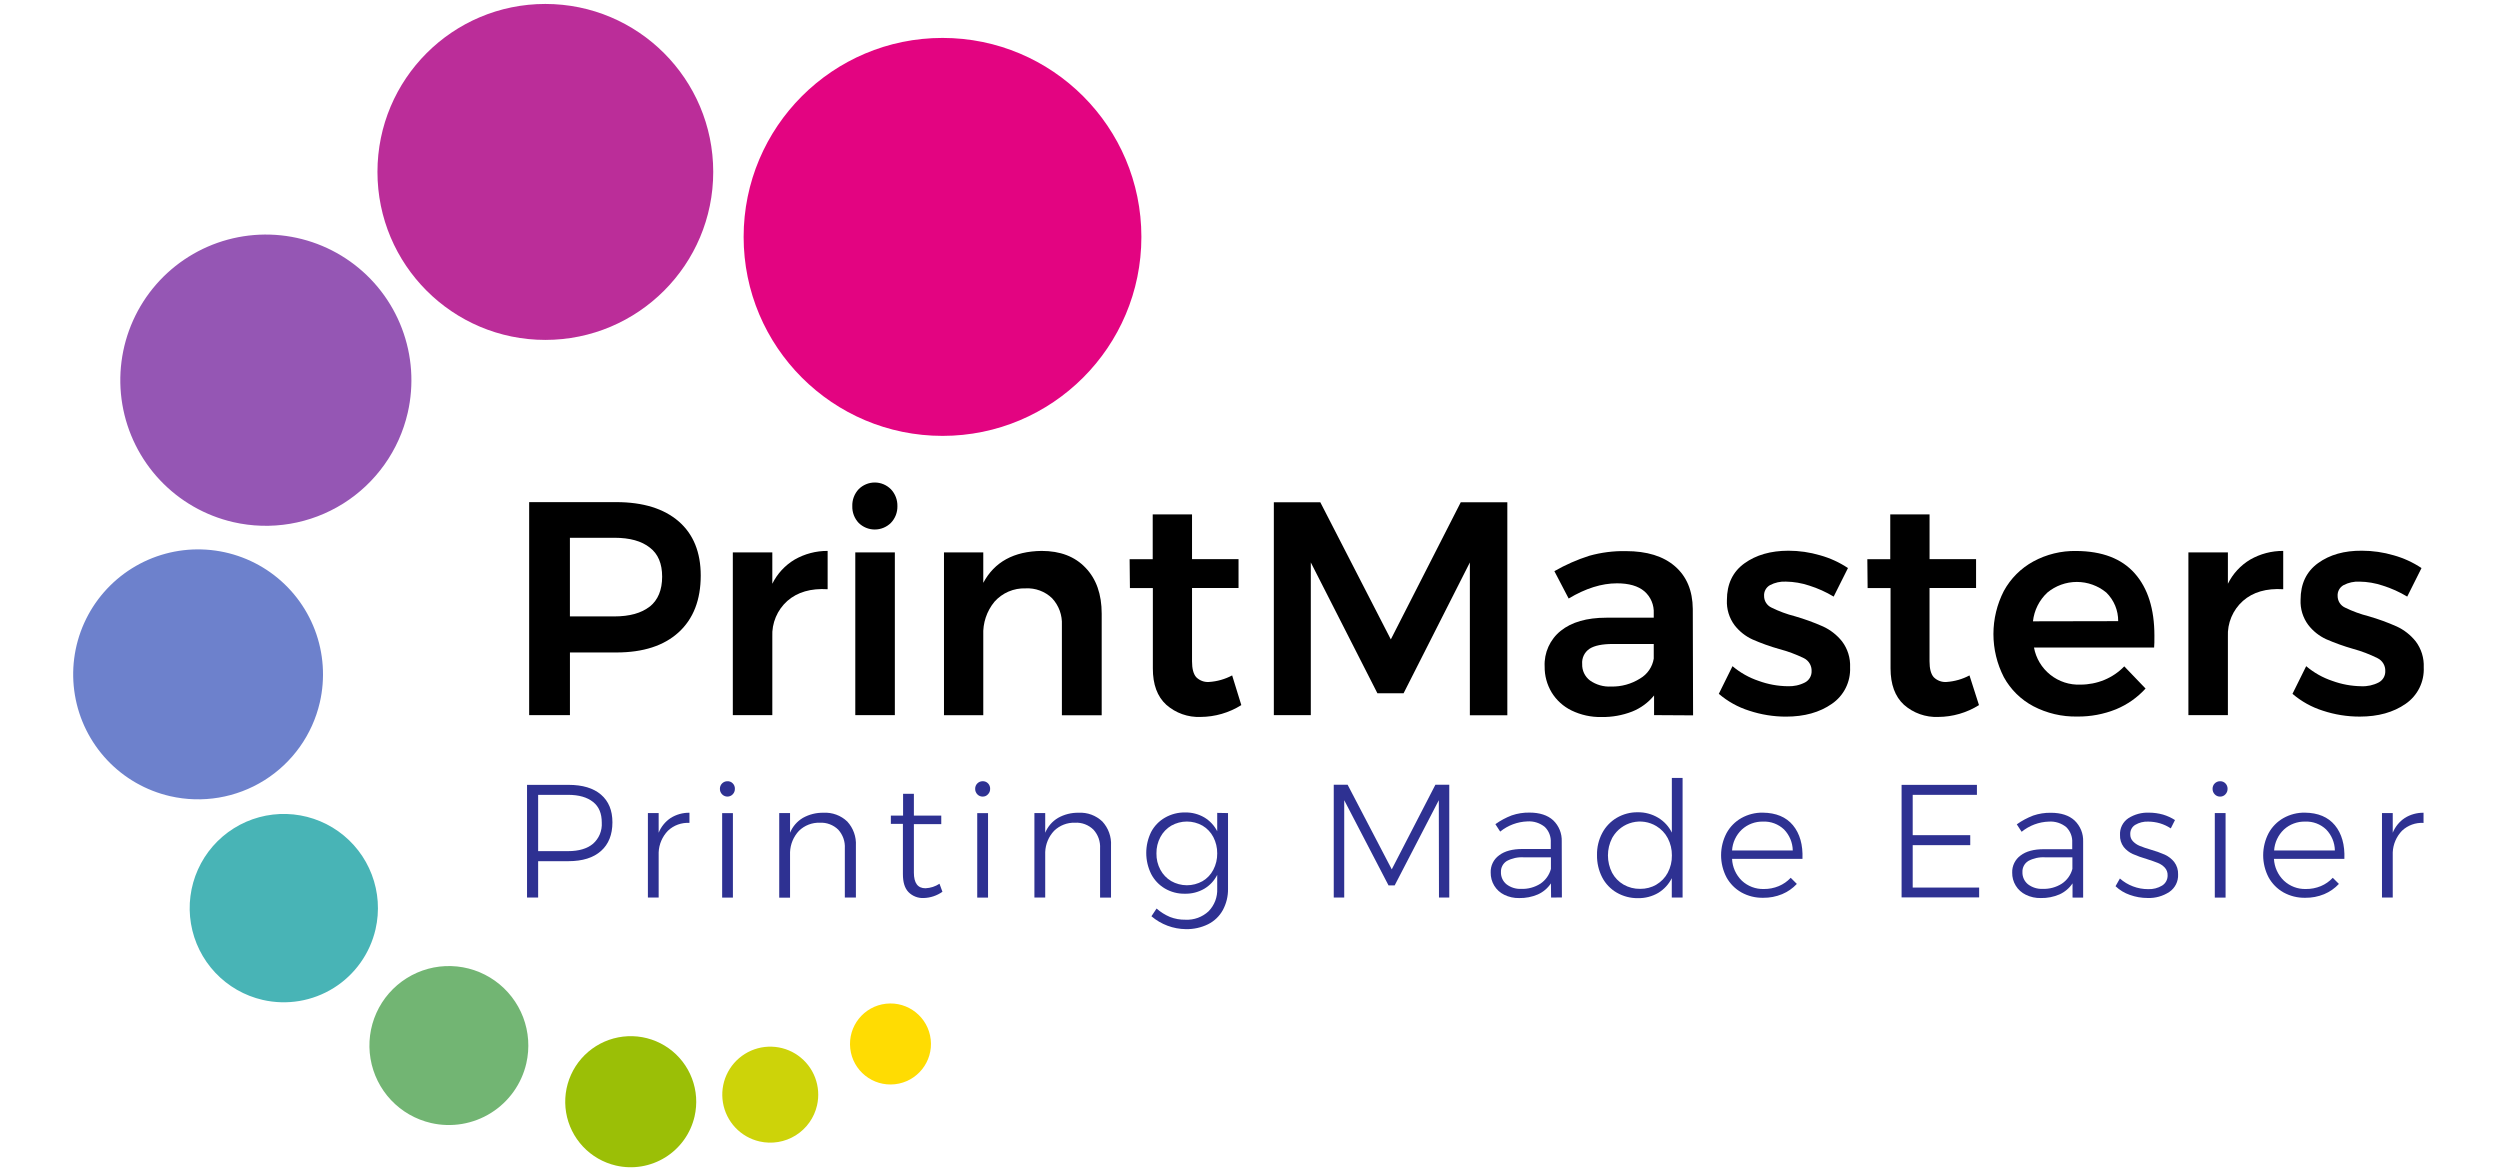
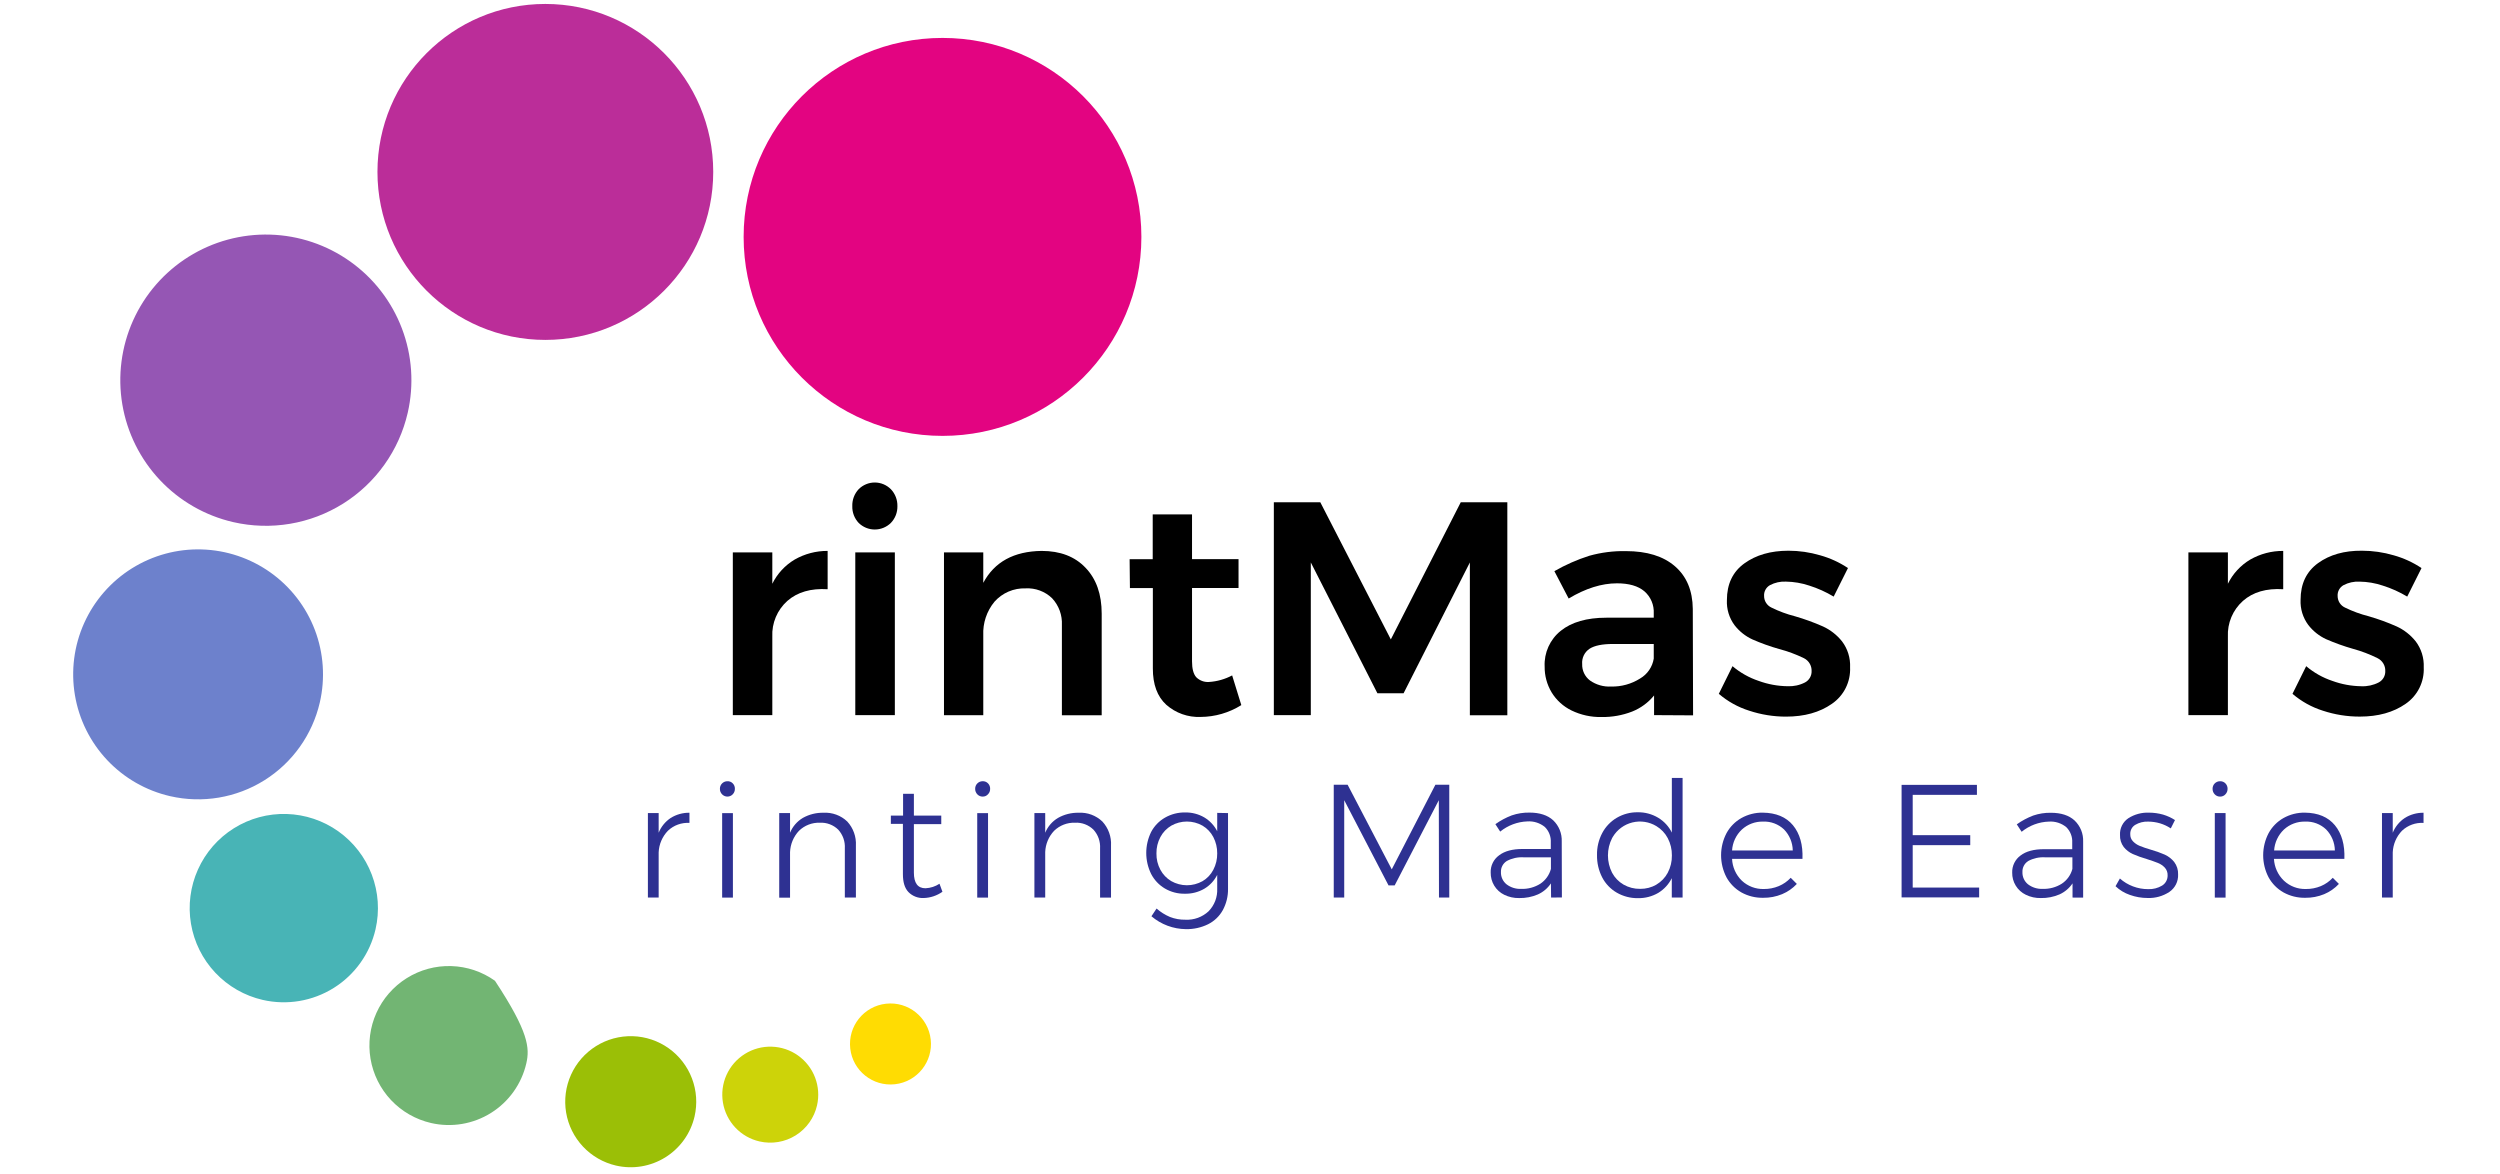
<svg xmlns="http://www.w3.org/2000/svg" width="164.0" height="77.0" viewBox="0.0 0.0 164.0 77.0" fill="none">
-   <path d="M44.522 34.203C45.486 35.042 45.968 36.225 45.968 37.755C45.968 39.352 45.486 40.593 44.522 41.476C43.557 42.359 42.197 42.801 40.439 42.802H37.388V46.912H34.713V32.939H40.439C42.191 32.943 43.552 33.365 44.522 34.203ZM42.629 39.792C43.166 39.354 43.435 38.702 43.437 37.836C43.438 36.971 43.169 36.333 42.629 35.923C42.089 35.493 41.314 35.278 40.306 35.278H37.386V40.437H40.297C41.3 40.437 42.074 40.222 42.62 39.792H42.629Z" fill="black" />
  <path d="M52.129 36.708C52.788 36.331 53.534 36.135 54.293 36.14V38.653C53.189 38.586 52.31 38.842 51.65 39.42C51.322 39.713 51.062 40.076 50.892 40.481C50.721 40.887 50.643 41.326 50.664 41.766V46.912H48.073V36.239H50.664V38.294C50.989 37.635 51.498 37.084 52.129 36.708Z" fill="black" />
  <path d="M58.44 32.09C58.725 32.39 58.88 32.791 58.87 33.205C58.874 33.408 58.838 33.609 58.765 33.797C58.691 33.986 58.581 34.158 58.44 34.304C58.159 34.581 57.78 34.736 57.385 34.736C56.99 34.736 56.611 34.581 56.33 34.304C56.191 34.157 56.083 33.985 56.011 33.797C55.939 33.608 55.905 33.407 55.911 33.205C55.904 33.001 55.937 32.797 56.009 32.605C56.081 32.414 56.19 32.238 56.33 32.09C56.468 31.951 56.633 31.841 56.814 31.766C56.994 31.691 57.188 31.652 57.384 31.652C57.58 31.652 57.774 31.691 57.955 31.766C58.135 31.841 58.3 31.951 58.438 32.09H58.44ZM56.107 36.239H58.702V46.912H56.107V36.239Z" fill="black" />
  <path d="M71.213 37.247C71.918 37.982 72.271 38.985 72.271 40.257V46.921H69.66V41.007C69.676 40.684 69.627 40.362 69.517 40.059C69.406 39.756 69.236 39.478 69.015 39.242C68.786 39.021 68.513 38.85 68.214 38.739C67.916 38.628 67.597 38.58 67.279 38.597C66.895 38.584 66.513 38.656 66.16 38.807C65.807 38.959 65.491 39.187 65.236 39.474C64.729 40.09 64.468 40.872 64.503 41.669V46.916H61.925V36.239H64.503V38.234C65.234 36.862 66.51 36.164 68.332 36.14C69.554 36.14 70.514 36.509 71.213 37.247Z" fill="black" />
  <path d="M81.43 46.255C80.629 46.758 79.703 47.026 78.757 47.031C77.932 47.065 77.125 46.778 76.506 46.231C75.917 45.692 75.624 44.898 75.627 43.847V38.578H74.123L74.103 36.682H75.618V33.745H78.197V36.678H81.248V38.574H78.197V43.381C78.197 43.873 78.291 44.223 78.476 44.428C78.585 44.536 78.717 44.62 78.861 44.673C79.006 44.727 79.16 44.749 79.314 44.737C79.844 44.703 80.36 44.556 80.829 44.307L81.43 46.255Z" fill="black" />
  <path d="M83.564 32.948H86.612L91.238 41.945L95.826 32.948H98.881V46.921H96.423V36.897L92.076 45.477H90.357L85.989 36.897V46.913H83.564V32.948Z" fill="black" />
  <path d="M108.507 46.912V45.622C108.126 46.091 107.631 46.454 107.07 46.678C106.428 46.927 105.744 47.049 105.056 47.037C104.377 47.051 103.704 46.903 103.093 46.607C102.553 46.344 102.099 45.932 101.786 45.42C101.48 44.908 101.321 44.321 101.329 43.724C101.307 43.278 101.392 42.833 101.576 42.425C101.76 42.018 102.037 41.66 102.386 41.381C103.088 40.815 104.087 40.521 105.377 40.521H108.486V40.241C108.5 39.968 108.453 39.694 108.346 39.442C108.239 39.19 108.076 38.965 107.869 38.786C107.456 38.438 106.857 38.266 106.073 38.266C105.07 38.266 104.014 38.598 102.904 39.263L101.967 37.468C102.691 37.052 103.457 36.714 104.253 36.46C105.035 36.241 105.845 36.137 106.657 36.153C108.039 36.153 109.114 36.485 109.88 37.15C110.646 37.815 111.035 38.747 111.047 39.945L111.066 46.927L108.507 46.912ZM107.59 44.511C107.827 44.373 108.03 44.184 108.185 43.958C108.34 43.732 108.443 43.474 108.486 43.204V42.245H105.806C105.114 42.245 104.606 42.348 104.281 42.554C104.116 42.663 103.983 42.814 103.897 42.991C103.811 43.169 103.774 43.366 103.791 43.563C103.783 43.77 103.826 43.975 103.914 44.162C104.003 44.349 104.135 44.512 104.3 44.638C104.704 44.923 105.192 45.064 105.686 45.037C106.359 45.054 107.021 44.87 107.59 44.511Z" fill="black" />
  <path d="M118.684 38.414C118.192 38.25 117.678 38.162 117.159 38.154C116.796 38.136 116.434 38.215 116.112 38.384C115.988 38.454 115.885 38.557 115.816 38.682C115.747 38.807 115.715 38.949 115.724 39.092C115.722 39.253 115.767 39.411 115.854 39.547C115.941 39.684 116.065 39.792 116.211 39.859C116.705 40.103 117.223 40.294 117.756 40.429C118.382 40.61 118.995 40.833 119.591 41.097C120.077 41.321 120.503 41.655 120.837 42.073C121.207 42.563 121.394 43.167 121.366 43.78C121.386 44.248 121.287 44.713 121.078 45.132C120.868 45.551 120.556 45.909 120.169 46.173C119.37 46.732 118.367 47.011 117.161 47.011C116.341 47.011 115.526 46.88 114.748 46.622C114.016 46.392 113.337 46.015 112.754 45.515L113.652 43.701C114.159 44.129 114.742 44.458 115.371 44.668C115.978 44.89 116.618 45.008 117.264 45.016C117.662 45.035 118.058 44.95 118.411 44.767C118.546 44.695 118.657 44.587 118.733 44.454C118.809 44.322 118.847 44.171 118.841 44.019C118.847 43.846 118.802 43.675 118.714 43.527C118.626 43.378 118.497 43.258 118.343 43.18C117.821 42.926 117.276 42.723 116.714 42.576C116.115 42.407 115.529 42.196 114.959 41.946C114.497 41.734 114.094 41.412 113.783 41.009C113.433 40.535 113.257 39.954 113.285 39.365C113.285 38.314 113.667 37.512 114.43 36.959C115.194 36.406 116.156 36.129 117.318 36.127C118.023 36.127 118.725 36.228 119.402 36.428C120.05 36.609 120.666 36.891 121.226 37.264L120.289 39.137C119.785 38.834 119.246 38.591 118.684 38.414Z" fill="black" />
-   <path d="M129.821 46.255C129.02 46.758 128.094 47.026 127.148 47.031C126.323 47.065 125.516 46.778 124.897 46.231C124.312 45.691 124.02 44.895 124.02 43.845V38.578H122.516L122.497 36.682H124.001V33.745H126.579V36.678H129.63V38.574H126.577V43.381C126.577 43.873 126.671 44.223 126.856 44.428C126.965 44.536 127.097 44.62 127.241 44.673C127.386 44.727 127.54 44.749 127.694 44.737C128.22 44.701 128.733 44.555 129.198 44.307L129.821 46.255Z" fill="black" />
-   <path d="M140.04 37.615C140.899 38.586 141.329 39.948 141.329 41.699C141.329 42.045 141.329 42.303 141.31 42.477H133.429C133.558 43.183 133.939 43.818 134.5 44.265C135.061 44.713 135.765 44.942 136.482 44.911C137.019 44.911 137.551 44.806 138.048 44.601C138.539 44.398 138.983 44.096 139.352 43.713L140.749 45.169C140.212 45.758 139.552 46.222 138.815 46.527C138.006 46.853 137.139 47.016 136.267 47.005C135.265 47.025 134.274 46.792 133.386 46.328C132.568 45.895 131.896 45.232 131.452 44.421C131.003 43.546 130.769 42.577 130.769 41.594C130.769 40.611 131.003 39.641 131.452 38.767C131.898 37.95 132.569 37.279 133.386 36.832C134.247 36.364 135.215 36.127 136.196 36.144C137.9 36.153 139.182 36.643 140.04 37.615ZM138.953 40.747C138.956 40.398 138.888 40.052 138.755 39.73C138.621 39.408 138.424 39.116 138.175 38.872C137.631 38.422 136.947 38.175 136.241 38.175C135.535 38.175 134.851 38.422 134.307 38.872C133.776 39.367 133.441 40.036 133.362 40.758L138.953 40.747Z" fill="black" />
  <path d="M147.615 36.708C148.274 36.331 149.02 36.135 149.779 36.14V38.653C148.675 38.584 147.794 38.84 147.136 39.42C146.808 39.713 146.548 40.076 146.378 40.481C146.207 40.887 146.129 41.326 146.15 41.766V46.912H143.559V36.239H146.15V38.294C146.475 37.635 146.984 37.084 147.615 36.708Z" fill="black" />
  <path d="M156.309 38.415C155.817 38.25 155.302 38.162 154.784 38.155C154.421 38.137 154.059 38.217 153.737 38.385C153.612 38.454 153.51 38.557 153.441 38.682C153.372 38.807 153.34 38.949 153.348 39.092C153.347 39.253 153.392 39.411 153.479 39.548C153.565 39.684 153.689 39.792 153.836 39.859C154.333 40.102 154.853 40.292 155.389 40.427C156.015 40.608 156.627 40.831 157.222 41.095C157.708 41.319 158.134 41.654 158.468 42.071C158.838 42.561 159.025 43.165 158.997 43.778C159.019 44.245 158.922 44.71 158.714 45.129C158.506 45.548 158.194 45.907 157.809 46.171C157.009 46.73 156.007 47.009 154.801 47.009C153.979 47.011 153.162 46.88 152.381 46.622C151.649 46.392 150.971 46.015 150.387 45.515L151.286 43.701C151.792 44.13 152.375 44.458 153.004 44.668C153.612 44.89 154.253 45.008 154.9 45.017C155.297 45.036 155.692 44.95 156.045 44.767C156.179 44.695 156.291 44.587 156.367 44.455C156.443 44.322 156.48 44.172 156.474 44.019C156.48 43.846 156.436 43.676 156.347 43.527C156.259 43.379 156.13 43.258 155.976 43.181C155.459 42.923 154.918 42.716 154.36 42.564C153.759 42.393 153.169 42.181 152.596 41.932C152.135 41.719 151.731 41.397 151.421 40.994C151.069 40.52 150.891 39.938 150.918 39.348C150.918 38.297 151.3 37.495 152.063 36.942C152.827 36.389 153.787 36.117 154.942 36.127C155.648 36.127 156.35 36.229 157.027 36.428C157.675 36.609 158.291 36.891 158.851 37.265L157.914 39.137C157.409 38.834 156.871 38.591 156.309 38.415Z" fill="black" />
-   <path d="M39.425 52.127C39.926 52.557 40.176 53.163 40.175 53.944C40.175 54.754 39.925 55.381 39.425 55.825C38.925 56.269 38.217 56.492 37.3 56.493H35.302V58.88H34.573V51.487H37.3C38.218 51.487 38.926 51.7 39.425 52.127ZM38.901 55.352C39.096 55.18 39.25 54.965 39.35 54.724C39.45 54.482 39.493 54.221 39.476 53.961C39.476 53.37 39.296 52.916 38.907 52.609C38.518 52.301 37.981 52.142 37.272 52.142H35.302V55.834H37.268C37.972 55.834 38.517 55.673 38.901 55.352Z" fill="#2E3192" />
  <path d="M43.995 53.66C44.364 53.429 44.792 53.31 45.228 53.316V53.982C44.971 53.967 44.713 54.004 44.47 54.092C44.228 54.18 44.006 54.317 43.819 54.494C43.447 54.877 43.23 55.384 43.208 55.917V58.879H42.502V53.337H43.208V54.627C43.368 54.233 43.642 53.897 43.995 53.66Z" fill="#2E3192" />
  <path d="M48.071 51.391C48.116 51.437 48.152 51.492 48.176 51.553C48.199 51.613 48.21 51.678 48.208 51.743C48.21 51.81 48.199 51.877 48.174 51.94C48.15 52.003 48.113 52.06 48.066 52.108C47.978 52.201 47.856 52.254 47.727 52.256C47.599 52.259 47.476 52.21 47.383 52.121L47.37 52.108C47.323 52.061 47.285 52.004 47.26 51.941C47.236 51.878 47.224 51.811 47.226 51.743C47.225 51.679 47.237 51.615 47.261 51.555C47.285 51.495 47.321 51.441 47.366 51.395C47.411 51.349 47.465 51.312 47.525 51.287C47.584 51.262 47.648 51.249 47.712 51.249C47.779 51.245 47.845 51.255 47.907 51.28C47.969 51.304 48.025 51.342 48.071 51.391ZM47.373 53.342H48.079V58.884H47.373V53.342Z" fill="#2E3192" />
  <path d="M55.582 53.893C55.777 54.105 55.927 54.354 56.024 54.626C56.121 54.897 56.163 55.185 56.147 55.473V58.88H55.421V55.655C55.434 55.432 55.404 55.209 55.33 54.998C55.256 54.788 55.141 54.594 54.991 54.428C54.832 54.272 54.643 54.151 54.434 54.072C54.226 53.993 54.004 53.959 53.782 53.97C53.53 53.962 53.279 54.004 53.045 54.095C52.81 54.186 52.596 54.323 52.415 54.499C52.055 54.881 51.846 55.38 51.827 55.905V58.889H51.117V53.338H51.827V54.628C51.994 54.222 52.288 53.882 52.664 53.656C53.076 53.425 53.542 53.307 54.014 53.316C54.301 53.299 54.588 53.342 54.858 53.441C55.128 53.54 55.374 53.694 55.582 53.893Z" fill="#2E3192" />
  <path d="M61.824 58.5C61.464 58.754 61.038 58.897 60.597 58.91C60.412 58.92 60.227 58.89 60.054 58.822C59.881 58.755 59.724 58.652 59.594 58.519C59.347 58.259 59.231 57.874 59.231 57.345V54.045H58.44V53.502H59.242V52.074H59.951V53.502H61.747V54.061H59.951V57.244C59.951 57.928 60.204 58.27 60.711 58.27C61.039 58.256 61.357 58.153 61.631 57.973L61.824 58.5Z" fill="#2E3192" />
  <path d="M64.815 51.39C64.861 51.437 64.896 51.492 64.92 51.553C64.944 51.613 64.955 51.678 64.953 51.743C64.955 51.81 64.943 51.878 64.919 51.941C64.894 52.003 64.856 52.06 64.809 52.108C64.765 52.156 64.712 52.194 64.653 52.22C64.594 52.245 64.529 52.258 64.465 52.257C64.399 52.258 64.334 52.245 64.273 52.22C64.212 52.194 64.158 52.156 64.112 52.108C64.066 52.06 64.029 52.003 64.005 51.94C63.98 51.877 63.969 51.81 63.971 51.743C63.969 51.614 64.018 51.489 64.108 51.397C64.198 51.304 64.321 51.251 64.45 51.248C64.517 51.244 64.585 51.254 64.648 51.279C64.711 51.303 64.768 51.341 64.815 51.39ZM64.106 53.342H64.815V58.884H64.106V53.342Z" fill="#2E3192" />
  <path d="M72.316 53.892C72.511 54.105 72.663 54.354 72.76 54.626C72.858 54.898 72.899 55.186 72.883 55.475V58.882H72.165V55.657C72.178 55.434 72.147 55.211 72.074 55C72 54.79 71.885 54.596 71.735 54.43C71.576 54.273 71.385 54.15 71.176 54.071C70.967 53.992 70.743 53.957 70.519 53.97C70.267 53.961 70.016 54.004 69.781 54.095C69.546 54.186 69.332 54.323 69.151 54.499C68.793 54.877 68.586 55.373 68.566 55.894V58.878H67.857V53.338H68.566V54.628C68.733 54.222 69.027 53.881 69.404 53.656C69.816 53.424 70.281 53.307 70.754 53.316C71.04 53.3 71.326 53.342 71.595 53.441C71.863 53.541 72.109 53.694 72.316 53.892Z" fill="#2E3192" />
  <path d="M80.558 53.338V58.297C80.568 58.788 80.45 59.274 80.216 59.705C79.995 60.104 79.659 60.426 79.251 60.63C78.799 60.852 78.3 60.962 77.797 60.952C76.967 60.944 76.166 60.645 75.534 60.107L75.871 59.6C76.133 59.831 76.429 60.017 76.75 60.153C77.074 60.279 77.419 60.34 77.766 60.333C78.044 60.347 78.321 60.305 78.581 60.21C78.842 60.114 79.081 59.968 79.284 59.779C79.475 59.583 79.623 59.35 79.721 59.095C79.818 58.839 79.861 58.566 79.849 58.293V57.392C79.659 57.77 79.366 58.086 79.002 58.302C78.616 58.525 78.176 58.639 77.73 58.628C77.268 58.638 76.813 58.519 76.415 58.285C76.031 58.058 75.719 57.728 75.515 57.332C75.304 56.903 75.194 56.432 75.194 55.954C75.194 55.476 75.304 55.005 75.515 54.576C75.723 54.183 76.038 53.857 76.424 53.637C76.826 53.407 77.282 53.289 77.745 53.297C78.186 53.288 78.621 53.401 79.002 53.622C79.364 53.839 79.657 54.153 79.849 54.529V53.325L80.558 53.338ZM78.886 57.805C79.187 57.628 79.433 57.37 79.593 57.059C79.767 56.728 79.855 56.358 79.849 55.984C79.854 55.61 79.766 55.241 79.593 54.909C79.431 54.6 79.186 54.341 78.886 54.163C78.573 53.986 78.22 53.893 77.861 53.893C77.502 53.893 77.149 53.986 76.836 54.163C76.534 54.341 76.287 54.599 76.123 54.909C75.946 55.24 75.856 55.61 75.863 55.984C75.855 56.359 75.945 56.729 76.123 57.059C76.287 57.365 76.531 57.621 76.83 57.799C77.143 57.977 77.497 58.071 77.857 58.073C78.217 58.074 78.572 57.981 78.886 57.805Z" fill="#2E3192" />
  <path d="M87.494 51.477H88.403L91.299 57.029L94.163 51.477H95.072V58.88H94.397L94.386 52.493L91.49 58.083H91.088L88.181 52.493V58.88H87.494V51.477Z" fill="#2E3192" />
  <path d="M101.751 58.88L101.741 57.949C101.529 58.268 101.231 58.52 100.881 58.676C100.497 58.84 100.083 58.92 99.665 58.913C99.323 58.921 98.984 58.848 98.677 58.697C98.405 58.565 98.178 58.356 98.021 58.098C97.864 57.839 97.784 57.541 97.789 57.238C97.781 57.018 97.827 56.8 97.924 56.603C98.021 56.405 98.165 56.235 98.344 56.107C98.707 55.83 99.222 55.694 99.871 55.694H101.732V55.264C101.743 55.077 101.713 54.889 101.646 54.714C101.579 54.538 101.475 54.38 101.341 54.248C101.019 53.987 100.611 53.857 100.198 53.884C99.546 53.907 98.919 54.142 98.412 54.553L98.097 54.065C98.429 53.828 98.79 53.634 99.171 53.489C99.545 53.361 99.938 53.299 100.333 53.306C101.004 53.306 101.521 53.476 101.889 53.811C102.076 53.989 102.222 54.206 102.319 54.445C102.416 54.684 102.46 54.942 102.45 55.2L102.46 58.872L101.751 58.88ZM101.049 57.971C101.389 57.742 101.635 57.398 101.741 57.001V56.24H99.955C99.569 56.216 99.185 56.3 98.844 56.483C98.722 56.56 98.621 56.668 98.554 56.796C98.487 56.924 98.455 57.068 98.462 57.212C98.457 57.364 98.488 57.515 98.551 57.654C98.615 57.792 98.709 57.914 98.827 58.01C99.103 58.221 99.445 58.327 99.792 58.311C100.235 58.327 100.674 58.208 101.049 57.971Z" fill="#2E3192" />
  <path d="M110.378 51.034V58.88H109.669V57.608C109.47 58.008 109.162 58.343 108.78 58.575C108.376 58.809 107.916 58.928 107.45 58.919C106.96 58.926 106.477 58.8 106.053 58.554C105.647 58.317 105.317 57.97 105.101 57.552C104.871 57.102 104.756 56.602 104.764 56.096C104.753 55.591 104.871 55.091 105.108 54.643C105.327 54.23 105.657 53.886 106.059 53.648C106.477 53.403 106.955 53.277 107.439 53.285C107.911 53.278 108.375 53.403 108.78 53.646C109.164 53.878 109.474 54.215 109.673 54.617V51.034H110.378ZM108.659 58.029C108.975 57.844 109.234 57.575 109.405 57.251C109.589 56.902 109.683 56.513 109.676 56.118C109.682 55.723 109.588 55.333 109.405 54.983C109.233 54.657 108.975 54.384 108.659 54.194C108.188 53.908 107.622 53.821 107.087 53.952C106.552 54.083 106.09 54.421 105.804 54.893L105.752 54.983C105.574 55.334 105.481 55.723 105.481 56.117C105.481 56.511 105.574 56.9 105.752 57.251C105.926 57.575 106.186 57.844 106.504 58.029C106.836 58.219 107.212 58.315 107.594 58.309C107.97 58.314 108.342 58.218 108.668 58.029H108.659Z" fill="#2E3192" />
  <path d="M117.617 54.135C118.07 54.684 118.278 55.419 118.242 56.341H113.623C113.647 56.884 113.877 57.397 114.267 57.775C114.656 58.138 115.173 58.334 115.705 58.319C116.042 58.323 116.376 58.258 116.687 58.129C116.984 58.005 117.251 57.819 117.471 57.583L117.873 57.985C117.601 58.276 117.271 58.505 116.904 58.658C116.51 58.82 116.088 58.901 115.662 58.895C115.164 58.905 114.671 58.783 114.235 58.542C113.824 58.309 113.486 57.967 113.258 57.553C113.025 57.106 112.903 56.61 112.903 56.105C112.903 55.601 113.025 55.105 113.258 54.658C113.484 54.241 113.823 53.897 114.235 53.664C114.664 53.424 115.149 53.301 115.64 53.31C116.508 53.32 117.167 53.595 117.617 54.135ZM117.606 55.791C117.597 55.274 117.391 54.78 117.031 54.41C116.848 54.238 116.633 54.103 116.398 54.015C116.163 53.926 115.913 53.886 115.662 53.897C115.147 53.882 114.647 54.069 114.267 54.417C113.886 54.776 113.656 55.267 113.623 55.791H117.606Z" fill="#2E3192" />
  <path d="M124.744 51.487H129.686V52.142H125.473V54.787H129.248V55.442H125.473V58.224H129.832V58.869H124.744V51.487Z" fill="#2E3192" />
  <path d="M135.958 58.88V57.949C135.745 58.267 135.447 58.519 135.098 58.675C134.714 58.839 134.299 58.92 133.882 58.912C133.54 58.921 133.201 58.847 132.894 58.697C132.621 58.566 132.392 58.359 132.234 58.101C132.075 57.844 131.994 57.546 132 57.244C131.992 57.026 132.039 56.809 132.135 56.613C132.231 56.417 132.373 56.247 132.55 56.119C132.913 55.842 133.429 55.707 134.077 55.707H135.938V55.277C135.949 55.089 135.92 54.901 135.852 54.726C135.785 54.551 135.681 54.392 135.547 54.26C135.226 53.998 134.817 53.868 134.404 53.897C133.752 53.918 133.125 54.153 132.619 54.565L132.301 54.077C132.633 53.84 132.994 53.647 133.375 53.501C133.749 53.373 134.142 53.311 134.537 53.318C135.208 53.318 135.725 53.488 136.091 53.823C136.278 54.001 136.425 54.217 136.523 54.457C136.62 54.696 136.664 54.954 136.654 55.212V58.884L135.958 58.88ZM135.255 57.97C135.597 57.743 135.844 57.398 135.949 57.001V56.24H134.161C133.776 56.216 133.391 56.3 133.05 56.483C132.929 56.56 132.829 56.668 132.763 56.796C132.696 56.924 132.665 57.067 132.672 57.211C132.667 57.363 132.697 57.514 132.76 57.653C132.823 57.791 132.917 57.913 133.035 58.009C133.312 58.22 133.655 58.327 134.002 58.31C134.444 58.325 134.881 58.207 135.255 57.97Z" fill="#2E3192" />
  <path d="M141.699 54.011C141.448 53.937 141.189 53.899 140.927 53.897C140.626 53.884 140.327 53.958 140.068 54.112C139.963 54.176 139.878 54.267 139.822 54.376C139.765 54.485 139.739 54.607 139.746 54.729C139.743 54.815 139.757 54.9 139.788 54.98C139.819 55.06 139.866 55.132 139.926 55.194C140.048 55.319 140.194 55.419 140.356 55.486C140.593 55.582 140.836 55.666 141.082 55.735C141.4 55.824 141.71 55.934 142.012 56.066C142.251 56.176 142.461 56.34 142.627 56.544C142.804 56.779 142.895 57.068 142.883 57.362C142.893 57.587 142.846 57.81 142.746 58.011C142.645 58.213 142.495 58.384 142.309 58.511C141.886 58.789 141.388 58.928 140.882 58.908C140.486 58.909 140.093 58.84 139.72 58.706C139.369 58.586 139.048 58.392 138.779 58.136L139.065 57.629C139.317 57.853 139.608 58.029 139.924 58.147C140.243 58.268 140.582 58.33 140.923 58.328C141.242 58.341 141.558 58.26 141.832 58.096C141.947 58.025 142.041 57.925 142.105 57.806C142.168 57.687 142.2 57.553 142.195 57.418C142.202 57.234 142.136 57.054 142.012 56.917C141.886 56.783 141.732 56.678 141.561 56.61C141.381 56.537 141.132 56.451 140.818 56.35C140.508 56.261 140.204 56.152 139.909 56.023C139.678 55.918 139.475 55.761 139.316 55.563C139.146 55.336 139.06 55.057 139.073 54.774C139.061 54.56 139.105 54.346 139.201 54.153C139.297 53.96 139.441 53.796 139.619 53.676C140.023 53.418 140.496 53.291 140.975 53.31C141.286 53.31 141.596 53.353 141.896 53.437C142.173 53.52 142.436 53.64 142.679 53.796L142.404 54.342C142.186 54.198 141.949 54.087 141.699 54.011Z" fill="#2E3192" />
  <path d="M145.989 51.391C146.035 51.438 146.071 51.493 146.094 51.553C146.118 51.614 146.13 51.678 146.129 51.744C146.13 51.811 146.118 51.878 146.094 51.941C146.069 52.003 146.032 52.061 145.985 52.109C145.942 52.157 145.889 52.195 145.829 52.22C145.77 52.246 145.706 52.258 145.641 52.257C145.575 52.259 145.509 52.246 145.448 52.221C145.387 52.195 145.332 52.157 145.287 52.109C145.24 52.061 145.203 52.003 145.179 51.941C145.155 51.878 145.143 51.811 145.145 51.744C145.144 51.68 145.155 51.616 145.179 51.556C145.202 51.497 145.237 51.443 145.282 51.397C145.326 51.351 145.38 51.314 145.438 51.289C145.497 51.263 145.56 51.25 145.624 51.249H145.641C145.706 51.247 145.771 51.258 145.83 51.283C145.89 51.307 145.945 51.344 145.989 51.391ZM145.291 53.339H145.998V58.881H145.291V53.339Z" fill="#2E3192" />
  <path d="M153.168 54.135C153.619 54.684 153.827 55.419 153.791 56.341H149.171C149.199 56.885 149.433 57.398 149.827 57.775C150.215 58.138 150.732 58.334 151.264 58.319C151.601 58.323 151.936 58.258 152.248 58.129C152.544 58.005 152.811 57.818 153.03 57.583L153.432 57.985C153.161 58.276 152.831 58.505 152.465 58.658C152.071 58.82 151.649 58.901 151.223 58.895C150.725 58.905 150.233 58.783 149.796 58.542C149.385 58.31 149.047 57.967 148.819 57.553C148.586 57.106 148.464 56.61 148.464 56.105C148.464 55.601 148.586 55.105 148.819 54.658C149.045 54.241 149.384 53.897 149.796 53.664C150.225 53.424 150.71 53.301 151.202 53.31C152.064 53.32 152.719 53.595 153.168 54.135ZM153.168 55.791C153.159 55.274 152.953 54.78 152.592 54.41C152.41 54.238 152.195 54.103 151.96 54.015C151.724 53.926 151.474 53.886 151.223 53.897C150.708 53.882 150.207 54.068 149.827 54.417C149.447 54.777 149.217 55.268 149.182 55.791H153.168Z" fill="#2E3192" />
  <path d="M157.753 53.66C158.122 53.43 158.549 53.311 158.984 53.316V53.983C158.726 53.967 158.468 54.005 158.226 54.093C157.983 54.181 157.761 54.318 157.573 54.494C157.203 54.878 156.986 55.385 156.964 55.918V58.88H156.258V53.338H156.964V54.628C157.124 54.233 157.399 53.896 157.753 53.66Z" fill="#2E3192" />
  <path d="M61.829 28.594C69.034 28.594 74.875 22.75 74.875 15.541C74.875 8.332 69.034 2.488 61.829 2.488C54.623 2.488 48.782 8.332 48.782 15.541C48.782 22.75 54.623 28.594 61.829 28.594Z" fill="#E30481" />
  <path d="M35.774 22.298C41.857 22.298 46.788 17.364 46.788 11.278C46.788 5.192 41.857 0.259 35.774 0.259C29.692 0.259 24.761 5.192 24.761 11.278C24.761 17.364 29.692 22.298 35.774 22.298Z" fill="#BB2D99" />
  <path d="M15.3 34.251C13.46 33.827 11.786 32.867 10.491 31.492C9.196 30.117 8.337 28.388 8.024 26.525C7.711 24.662 7.957 22.747 8.731 21.024C9.505 19.3 10.773 17.845 12.373 16.843C13.974 15.84 15.836 15.335 17.724 15.391C19.611 15.447 21.44 16.062 22.978 17.158C24.517 18.254 25.696 19.782 26.366 21.548C27.037 23.314 27.169 25.24 26.746 27.081C26.465 28.304 25.946 29.459 25.218 30.481C24.491 31.503 23.57 32.372 22.507 33.038C21.444 33.703 20.261 34.153 19.024 34.361C17.788 34.569 16.522 34.532 15.3 34.251Z" fill="#9556B4" />
  <path d="M11.158 52.228C9.578 51.865 8.142 51.041 7.03 49.861C5.919 48.68 5.182 47.197 4.914 45.598C4.645 43.998 4.856 42.356 5.52 40.877C6.185 39.397 7.273 38.149 8.647 37.288C10.021 36.428 11.618 35.994 13.239 36.043C14.858 36.091 16.428 36.619 17.748 37.559C19.068 38.5 20.08 39.811 20.656 41.327C21.231 42.843 21.344 44.496 20.981 46.076C20.493 48.195 19.185 50.033 17.343 51.187C15.5 52.341 13.276 52.715 11.158 52.228Z" fill="#6D81CC" />
  <path d="M17.234 65.594C16.044 65.32 14.961 64.699 14.124 63.81C13.286 62.92 12.731 61.803 12.528 60.597C12.326 59.392 12.485 58.154 12.986 57.04C13.486 55.925 14.306 54.984 15.341 54.336C16.376 53.687 17.58 53.361 18.801 53.397C20.022 53.433 21.204 53.831 22.199 54.539C23.194 55.248 23.957 56.236 24.39 57.378C24.824 58.52 24.91 59.766 24.636 60.957C24.269 62.553 23.282 63.939 21.895 64.808C20.506 65.678 18.83 65.96 17.234 65.594Z" fill="#48B4B6" />
-   <path d="M28.278 73.67C27.273 73.439 26.36 72.915 25.652 72.165C24.945 71.414 24.477 70.471 24.306 69.453C24.135 68.436 24.269 67.391 24.691 66.45C25.114 65.509 25.806 64.715 26.68 64.168C27.553 63.62 28.57 63.344 29.6 63.375C30.631 63.405 31.629 63.741 32.469 64.339C33.309 64.937 33.952 65.771 34.319 66.735C34.685 67.699 34.757 68.751 34.526 69.756C34.216 71.104 33.383 72.273 32.212 73.007C31.04 73.741 29.625 73.98 28.278 73.67Z" fill="#72B573" />
+   <path d="M28.278 73.67C27.273 73.439 26.36 72.915 25.652 72.165C24.945 71.414 24.477 70.471 24.306 69.453C24.135 68.436 24.269 67.391 24.691 66.45C25.114 65.509 25.806 64.715 26.68 64.168C27.553 63.62 28.57 63.344 29.6 63.375C30.631 63.405 31.629 63.741 32.469 64.339C34.685 67.699 34.757 68.751 34.526 69.756C34.216 71.104 33.383 72.273 32.212 73.007C31.04 73.741 29.625 73.98 28.278 73.67Z" fill="#72B573" />
  <path d="M40.407 76.461C39.579 76.269 38.827 75.836 38.245 75.217C37.663 74.597 37.277 73.819 37.137 72.981C36.997 72.142 37.109 71.281 37.458 70.506C37.807 69.731 38.378 69.076 39.098 68.626C39.819 68.175 40.657 67.949 41.506 67.974C42.355 68 43.178 68.277 43.87 68.77C44.562 69.264 45.092 69.951 45.393 70.746C45.695 71.541 45.754 72.407 45.564 73.236C45.437 73.787 45.203 74.307 44.875 74.767C44.547 75.227 44.132 75.618 43.653 75.918C43.174 76.217 42.641 76.419 42.084 76.513C41.527 76.606 40.957 76.588 40.407 76.461Z" fill="#9BBF06" />
  <path d="M49.822 74.878C49.215 74.739 48.664 74.422 48.237 73.969C47.811 73.515 47.528 72.945 47.425 72.331C47.322 71.717 47.403 71.086 47.658 70.518C47.913 69.95 48.331 69.471 48.859 69.14C49.386 68.81 50 68.643 50.622 68.662C51.244 68.68 51.847 68.882 52.354 69.243C52.861 69.605 53.25 70.108 53.471 70.69C53.692 71.272 53.736 71.907 53.597 72.514C53.505 72.917 53.334 73.298 53.094 73.635C52.854 73.973 52.55 74.259 52.199 74.479C51.849 74.698 51.458 74.847 51.05 74.915C50.642 74.984 50.225 74.971 49.822 74.878Z" fill="#CDD309" />
  <path d="M58.709 71.126C60.166 70.964 61.217 69.65 61.055 68.192C60.893 66.733 59.58 65.682 58.122 65.844C56.664 66.006 55.614 67.32 55.776 68.779C55.938 70.237 57.251 71.288 58.709 71.126Z" fill="#FFDC02" />
</svg>